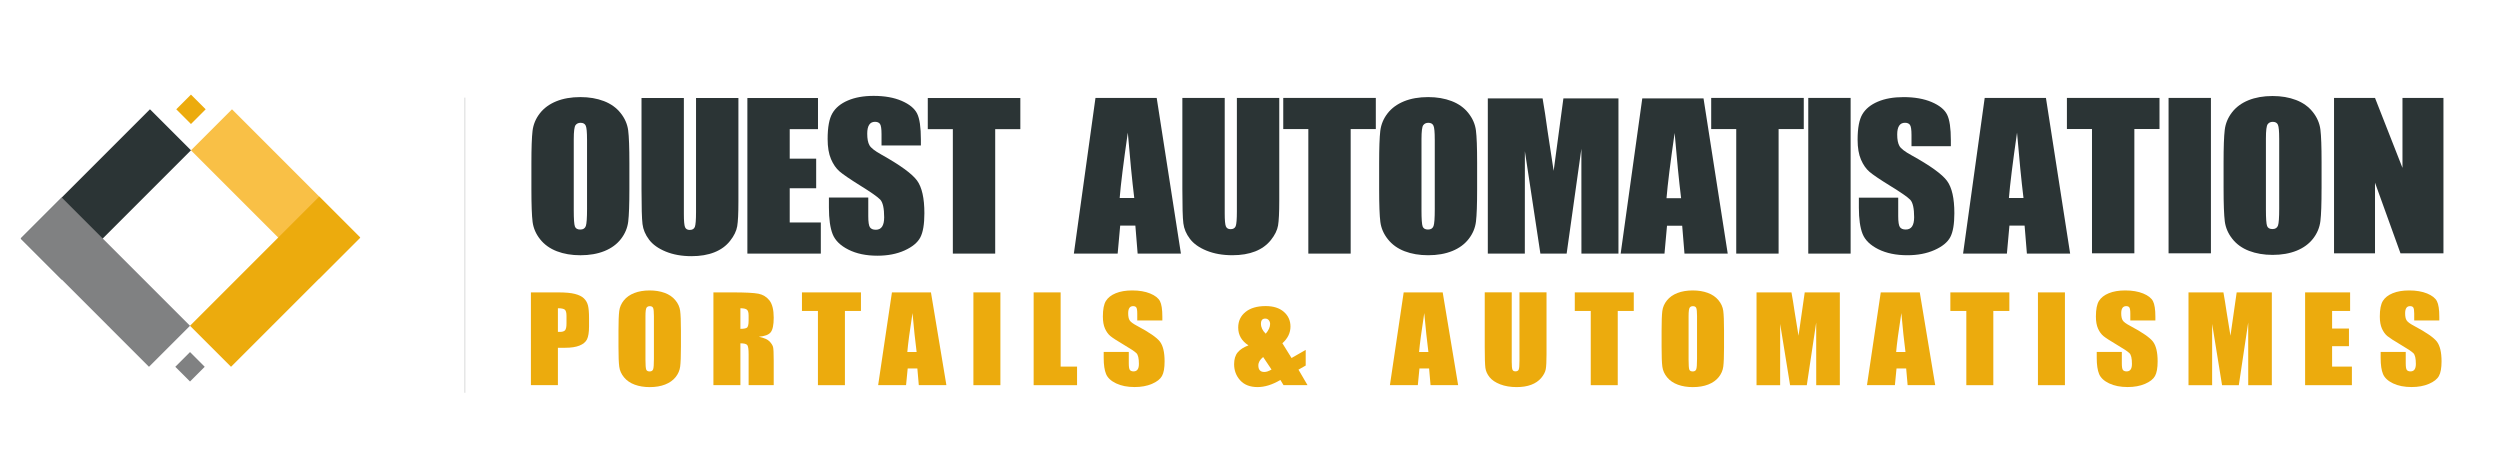
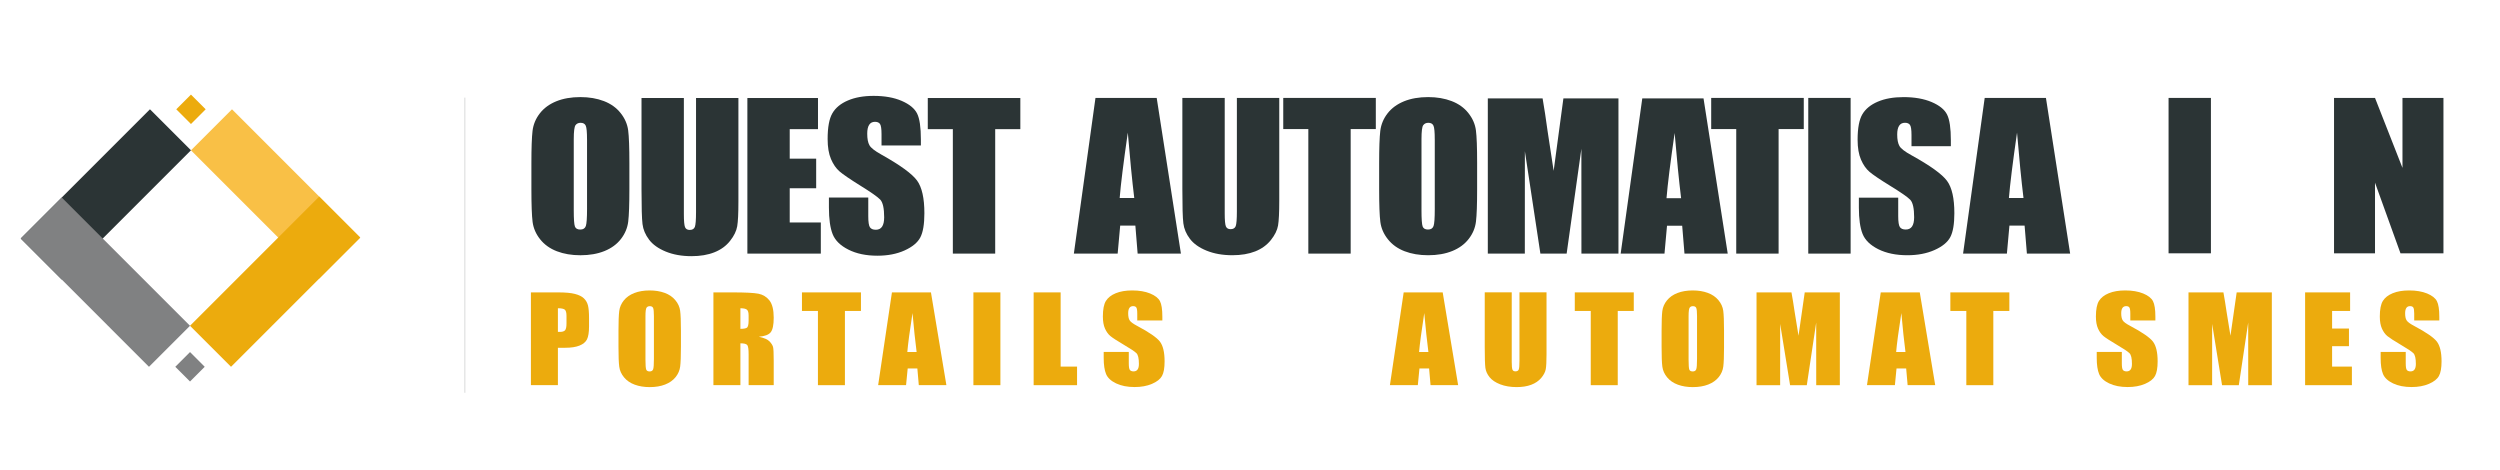
<svg xmlns="http://www.w3.org/2000/svg" id="Calque_1" x="0px" y="0px" viewBox="0 0 1539.29 289.66" style="enable-background:new 0 0 1539.29 289.66;" xml:space="preserve">
  <style type="text/css">	.st0{fill:#F9C046;}	.st1{fill:#2B3435;}	.st2{fill:#808182;}	.st3{fill:#ECAB0D;}	.st4{fill:none;stroke:#2B3435;stroke-width:0.113;stroke-miterlimit:10;}</style>
  <polygon class="st0" points="117.59,92.56 142.84,67.3 221.79,146.27 196.55,171.52 " />
  <polygon class="st1" points="92.33,67.29 117.58,92.54 38.01,172.1 12.77,146.85 " />
  <polygon class="st2" points="116.99,200.59 91.73,225.84 12.78,146.87 38.02,121.62 " />
  <polygon class="st3" points="142.24,225.84 116.98,200.59 196.55,121.03 221.8,146.28 " />
  <line class="st4" x1="286.29" y1="60.11" x2="286.29" y2="241.85" />
  <polygon class="st3" points="126.64,67.29 117.58,76.36 108.53,67.29 117.58,58.24 " />
  <polygon class="st2" points="126.05,225.84 117,234.9 107.93,225.84 117,216.77 " />
  <path class="st1" d="M387.52,116.46c0,9.39-0.24,16.03-0.71,19.94c-0.48,3.92-1.96,7.48-4.46,10.71s-5.87,5.72-10.13,7.45 c-4.26,1.73-9.21,2.6-14.87,2.6c-5.36,0-10.19-0.81-14.46-2.45c-4.27-1.64-7.72-4.1-10.31-7.37c-2.61-3.27-4.14-6.83-4.65-10.68 c-0.49-3.85-0.74-10.58-0.74-20.2v-15.98c0-9.39,0.24-16.03,0.71-19.94c0.47-3.91,1.96-7.48,4.46-10.71s5.86-5.7,10.12-7.45 c4.27-1.73,9.22-2.6,14.87-2.6c5.37,0,10.2,0.82,14.47,2.46c4.27,1.64,7.71,4.09,10.3,7.37c2.61,3.27,4.16,6.83,4.66,10.68 c0.49,3.84,0.74,10.58,0.74,20.19V116.46z M361.44,85.76c0-4.35-0.26-7.13-0.77-8.33c-0.52-1.22-1.59-1.82-3.19-1.82 c-1.35,0-2.41,0.49-3.13,1.47c-0.72,0.98-1.08,3.88-1.08,8.69v43.64c0,5.43,0.23,8.78,0.71,10.04c0.47,1.28,1.58,1.89,3.31,1.89 c1.78,0,2.91-0.73,3.42-2.19c0.49-1.46,0.74-4.94,0.74-10.45V85.76z" />
  <path class="st1" d="M454.65,60.35v63.75c0,7.23-0.24,12.3-0.74,15.23c-0.5,2.91-1.96,5.93-4.41,9.01c-2.44,3.09-5.65,5.42-9.63,7 c-3.98,1.59-8.69,2.39-14.11,2.39c-5.99,0-11.27-0.95-15.85-2.83c-4.59-1.89-8.02-4.34-10.29-7.37c-2.28-3.02-3.61-6.22-4.02-9.56 c-0.41-3.36-0.61-10.42-0.61-21.18V60.35h26.08v71.51c0,4.17,0.24,6.82,0.71,7.99c0.48,1.15,1.45,1.73,2.88,1.73 c1.65,0,2.71-0.64,3.19-1.91c0.47-1.28,0.71-4.29,0.71-9.03V60.35H454.65z" />
  <polygon class="st1" points="460.17,60.35 503.65,60.35 503.65,79.52 486.24,79.52 486.24,97.69 502.53,97.69 502.53,115.91  486.24,115.91 486.24,136.98 505.39,136.98 505.39,156.15 460.17,156.15 " />
  <path class="st1" d="M566.99,89.58h-24.22v-7c0-3.26-0.31-5.34-0.93-6.24c-0.63-0.9-1.65-1.34-3.1-1.34c-1.58,0-2.77,0.6-3.56,1.81 c-0.81,1.2-1.21,3.03-1.21,5.48c0,3.15,0.44,5.54,1.36,7.13c0.85,1.59,3.31,3.52,7.38,5.78c11.6,6.49,18.91,11.82,21.94,15.97 c3.02,4.17,4.51,10.88,4.51,20.13c0,6.72-0.83,11.68-2.5,14.87c-1.67,3.19-4.91,5.86-9.7,8.03c-4.78,2.16-10.36,3.24-16.72,3.24 c-6.98,0-12.94-1.25-17.87-3.75c-4.93-2.48-8.16-5.66-9.69-9.51c-1.53-3.85-2.3-9.31-2.3-16.39v-6.18h24.23v11.49 c0,3.54,0.34,5.82,1.02,6.83c0.68,1.01,1.89,1.53,3.62,1.53c1.73,0,3.02-0.64,3.87-1.92c0.85-1.29,1.28-3.19,1.28-5.73 c0-5.56-0.81-9.2-2.42-10.91c-1.65-1.71-5.72-4.57-12.19-8.57c-6.49-4.05-10.78-6.99-12.89-8.81c-2.11-1.83-3.86-4.35-5.24-7.59 c-1.38-3.22-2.07-7.34-2.07-12.36c0-7.23,0.98-12.52,2.94-15.86c1.96-3.36,5.13-5.97,9.51-7.84c4.38-1.89,9.65-2.84,15.86-2.84 c6.77,0,12.54,1.02,17.32,3.09c4.76,2.07,7.92,4.67,9.47,7.8c1.55,3.12,2.32,8.44,2.32,15.95v3.73H566.99z" />
  <polygon class="st1" points="628.24,60.35 628.24,79.52 612.76,79.52 612.76,156.15 586.68,156.15 586.68,79.52 571.25,79.52  571.25,60.35 " />
  <path class="st1" d="M712.2,60.29l14.91,95.86h-26.65l-1.4-17.24h-9.34l-1.56,17.24h-26.97l13.31-95.86H712.2z M698.38,121.93 c-1.32-10.86-2.64-24.28-3.97-40.27c-2.66,18.36-4.33,31.79-5.01,40.27H698.38z" />
  <path class="st1" d="M787.66,60.29v63.4c0,7.18-0.25,12.24-0.74,15.15c-0.5,2.91-1.96,5.9-4.41,8.96c-2.45,3.07-5.65,5.4-9.63,6.98 c-3.98,1.57-8.69,2.37-14.11,2.37c-5.99,0-11.27-0.95-15.85-2.81c-4.6-1.87-8.02-4.31-10.29-7.32c-2.28-3.01-3.61-6.18-4.02-9.52 c-0.42-3.35-0.61-10.36-0.61-21.07V60.29h26.08v71.14c0,4.14,0.24,6.79,0.71,7.94c0.48,1.16,1.45,1.74,2.88,1.74 c1.65,0,2.71-0.64,3.19-1.9c0.47-1.28,0.71-4.27,0.71-8.99V60.29H787.66z" />
  <polygon class="st1" points="847.11,60.29 847.11,79.47 831.63,79.47 831.63,156.15 805.56,156.15 805.56,79.47 790.12,79.47  790.12,60.29 " />
  <path class="st1" d="M909.49,116.46c0,9.39-0.23,16.03-0.71,19.94c-0.47,3.92-1.96,7.48-4.46,10.7c-2.5,3.23-5.87,5.72-10.13,7.45 c-4.26,1.73-9.21,2.6-14.86,2.6c-5.37,0-10.2-0.81-14.47-2.45c-4.27-1.64-7.72-4.1-10.3-7.37c-2.62-3.27-4.16-6.83-4.66-10.68 c-0.49-3.85-0.74-10.58-0.74-20.2v-15.98c0-9.39,0.24-16.03,0.71-19.94c0.48-3.9,1.96-7.47,4.45-10.7c2.5-3.23,5.89-5.7,10.14-7.45 c4.26-1.73,9.22-2.6,14.87-2.6c5.36,0,10.18,0.82,14.46,2.46c4.27,1.64,7.72,4.09,10.3,7.37c2.61,3.27,4.16,6.83,4.66,10.68 c0.5,3.84,0.74,10.58,0.74,20.19V116.46z M883.4,85.76c0-4.34-0.25-7.13-0.77-8.33c-0.52-1.22-1.58-1.82-3.2-1.82 c-1.35,0-2.4,0.49-3.12,1.47c-0.73,0.98-1.08,3.88-1.08,8.69v43.63c0,5.43,0.24,8.78,0.71,10.04c0.48,1.28,1.57,1.89,3.31,1.89 c1.78,0,2.91-0.73,3.42-2.19c0.5-1.47,0.74-4.95,0.74-10.44V85.76z" />
  <path class="st1" d="M996.51,60.57v95.58h-22.8l-0.03-64.53l-9.07,64.53h-16.17l-9.55-63.06l-0.03,63.06h-22.79V60.57h33.73 c1.01,5.74,2.04,12.51,3.1,20.31l3.71,24.31l6-44.62H996.51z" />
  <path class="st1" d="M1048.89,60.58l14.9,95.58h-26.63l-1.41-17.18h-9.34l-1.56,17.18h-26.98l13.31-95.58H1048.89z M1035.08,122.02 c-1.32-10.84-2.64-24.2-3.98-40.14c-2.65,18.3-4.31,31.68-5,40.14H1035.08z" />
  <polygon class="st1" points="1110.61,60.29 1110.61,79.47 1095.11,79.47 1095.11,156.15 1069.03,156.15 1069.03,79.47  1053.61,79.47 1053.61,60.29 " />
  <rect x="1113.38" y="60.29" class="st1" width="26.08" height="95.86" />
  <path class="st1" d="M1201.16,90.03h-24.22V83.1c0-3.23-0.31-5.28-0.93-6.18c-0.63-0.89-1.65-1.33-3.1-1.33 c-1.57,0-2.77,0.6-3.56,1.79c-0.81,1.2-1.21,3.02-1.21,5.43c0,3.12,0.46,5.46,1.36,7.05c0.87,1.58,3.31,3.48,7.37,5.7 c11.62,6.42,18.92,11.69,21.95,15.81c3.03,4.11,4.51,10.76,4.51,19.91c0,6.65-0.83,11.56-2.5,14.72c-1.67,3.14-4.91,5.81-9.7,7.94 c-4.79,2.14-10.36,3.21-16.72,3.21c-6.98,0-12.93-1.23-17.88-3.69c-4.93-2.47-8.16-5.6-9.69-9.4c-1.53-3.81-2.3-9.21-2.3-16.22 v-6.13h24.22v11.37c0,3.51,0.35,5.76,1.04,6.75c0.68,1,1.89,1.49,3.62,1.49c1.74,0,3.02-0.63,3.87-1.89 c0.85-1.28,1.28-3.15,1.28-5.66c0-5.5-0.81-9.1-2.41-10.78c-1.66-1.7-5.73-4.52-12.2-8.49c-6.49-4-10.78-6.9-12.88-8.71 c-2.12-1.81-3.86-4.31-5.24-7.5c-1.38-3.2-2.08-7.28-2.08-12.24c0-7.16,0.98-12.39,2.94-15.7c1.96-3.3,5.13-5.9,9.51-7.76 c4.38-1.87,9.65-2.8,15.85-2.8c6.77,0,12.55,1.02,17.33,3.06c4.77,2.04,7.92,4.61,9.47,7.71c1.55,3.1,2.32,8.36,2.32,15.78v3.69 H1201.16z" />
  <path class="st1" d="M1259.72,60.29l14.9,95.86h-26.63l-1.41-17.24h-9.34l-1.56,17.24h-26.98l13.31-95.86H1259.72z M1245.9,121.93 c-1.32-10.86-2.64-24.28-3.98-40.27c-2.65,18.36-4.31,31.79-5,40.27H1245.9z" />
-   <polygon class="st1" points="1329.64,60.29 1329.64,79.44 1314.16,79.44 1314.16,155.97 1288.07,155.97 1288.07,79.44  1272.63,79.44 1272.63,60.29 " />
  <rect x="1335.22" y="60.29" class="st1" width="26.08" height="95.68" />
-   <path class="st1" d="M1429.42,116.05c0,9.43-0.23,16.11-0.71,20.04c-0.47,3.93-1.95,7.5-4.45,10.76c-2.5,3.24-5.89,5.74-10.14,7.48 c-4.26,1.73-9.2,2.61-14.86,2.61c-5.36,0-10.19-0.83-14.47-2.47c-4.27-1.64-7.71-4.1-10.3-7.39c-2.61-3.28-4.14-6.87-4.65-10.72 c-0.49-3.87-0.75-10.63-0.75-20.3V100c0-9.43,0.24-16.1,0.72-20.03c0.47-3.93,1.96-7.5,4.45-10.76c2.5-3.24,5.87-5.75,10.13-7.48 c4.26-1.73,9.22-2.61,14.87-2.61c5.36,0,10.19,0.82,14.46,2.46c4.27,1.64,7.72,4.11,10.32,7.4c2.61,3.28,4.16,6.87,4.66,10.73 c0.49,3.87,0.73,10.63,0.73,20.29V116.05z M1403.33,85.22c0-4.37-0.25-7.16-0.77-8.38c-0.51-1.22-1.58-1.82-3.19-1.82 c-1.35,0-2.41,0.49-3.12,1.47c-0.73,0.99-1.09,3.89-1.09,8.73v43.82c0,5.45,0.24,8.81,0.72,10.09c0.47,1.28,1.57,1.91,3.31,1.91 c1.76,0,2.91-0.73,3.42-2.21c0.49-1.46,0.73-4.96,0.73-10.5V85.22z" />
  <polygon class="st1" points="1504.47,60.29 1504.47,155.97 1478.02,155.97 1462.33,112.48 1462.33,155.97 1437.1,155.97  1437.1,60.29 1462.33,60.29 1479.24,103.37 1479.24,60.29 " />
  <path class="st3" d="M326.87,180.03h16.74c4.53,0,8.02,0.31,10.44,0.96c2.44,0.63,4.26,1.55,5.49,2.74s2.05,2.65,2.49,4.36 c0.43,1.7,0.65,4.33,0.65,7.91v4.96c0,3.65-0.43,6.31-1.26,7.99c-0.83,1.66-2.38,2.94-4.63,3.84c-2.25,0.9-5.19,1.34-8.82,1.34 h-4.46v23.01h-16.62V180.03z M343.51,189.79v14.54c0.48,0.02,0.89,0.03,1.23,0.03c1.51,0,2.57-0.33,3.18-1 c0.58-0.67,0.88-2.06,0.88-4.18v-4.69c0-1.95-0.34-3.22-1.02-3.81C347.08,190.09,345.65,189.79,343.51,189.79" />
  <path class="st3" d="M419.26,213.47c0,5.74-0.16,9.81-0.46,12.19c-0.3,2.38-1.24,4.57-2.83,6.55c-1.59,1.97-3.75,3.5-6.46,4.55 c-2.71,1.06-5.87,1.59-9.47,1.59c-3.42,0-6.5-0.5-9.22-1.5c-2.73-1-4.92-2.5-6.57-4.49c-1.67-2-2.65-4.19-2.96-6.54 c-0.32-2.35-0.48-6.46-0.48-12.35v-9.76c0-5.75,0.16-9.8,0.46-12.19c0.3-2.38,1.24-4.57,2.83-6.55c1.59-1.98,3.75-3.5,6.46-4.55 c2.71-1.06,5.86-1.59,9.47-1.59c3.42,0,6.5,0.5,9.22,1.5c2.73,1,4.92,2.49,6.57,4.5c1.67,1.99,2.65,4.17,2.96,6.52 c0.32,2.35,0.48,6.46,0.48,12.34V213.47z M402.63,194.71c0-2.65-0.17-4.36-0.49-5.1c-0.34-0.74-1.01-1.1-2.04-1.1 c-0.87,0-1.53,0.28-1.99,0.89c-0.46,0.61-0.69,2.38-0.69,5.32v26.68c0,3.31,0.16,5.36,0.46,6.14c0.3,0.77,0.99,1.16,2.11,1.16 c1.13,0,1.86-0.46,2.17-1.34c0.31-0.9,0.47-3.02,0.47-6.38v-26.25H402.63z" />
  <path class="st3" d="M439.26,180.03h11.76c7.84,0,13.16,0.27,15.94,0.81c2.77,0.55,5.04,1.92,6.8,4.14 c1.74,2.21,2.63,5.76,2.63,10.65c0,4.44-0.63,7.42-1.86,8.96c-1.24,1.54-3.67,2.45-7.3,2.74c3.29,0.73,5.49,1.71,6.63,2.93 c1.14,1.23,1.84,2.36,2.12,3.38c0.27,1.02,0.41,3.84,0.41,8.45v15.06h-15.45v-18.99c0-3.05-0.26-4.94-0.81-5.67 c-0.55-0.73-1.96-1.1-4.25-1.1v25.76h-16.62V180.03z M455.88,189.79v12.69c1.87,0,3.18-0.22,3.93-0.67 c0.76-0.47,1.12-1.95,1.12-4.46v-3.14c0-1.81-0.35-2.99-1.08-3.56C459.13,190.08,457.81,189.79,455.88,189.79" />
  <polygon class="st3" points="530.1,180.03 530.1,191.46 520.23,191.46 520.23,237.16 503.61,237.16 503.61,191.46 493.78,191.46  493.78,180.03 " />
  <path class="st3" d="M573.2,180.02l9.51,57.13h-16.99l-0.89-10.27h-5.95l-1,10.27h-17.19l8.49-57.13H573.2z M564.38,216.75 c-0.84-6.46-1.69-14.47-2.54-23.99c-1.7,10.93-2.76,18.93-3.19,23.99H564.38z" />
  <rect x="599.34" y="180.03" class="st3" width="16.62" height="57.13" />
  <polygon class="st3" points="653.05,180.03 653.05,225.72 663.16,225.72 663.16,237.16 636.43,237.16 636.43,180.03 " />
  <path class="st3" d="M715.67,197.31h-15.44v-4.24c0-1.98-0.21-3.22-0.59-3.77c-0.39-0.55-1.05-0.81-1.98-0.81 c-0.99,0-1.75,0.36-2.25,1.08c-0.52,0.74-0.77,1.84-0.77,3.32c0,1.9,0.28,3.34,0.87,4.3c0.56,0.97,2.12,2.14,4.7,3.49 c7.39,3.93,12.05,7.15,13.97,9.65c1.92,2.52,2.88,6.58,2.88,12.18c0,4.06-0.52,7.06-1.61,8.99c-1.06,1.92-3.12,3.55-6.18,4.86 c-3.05,1.3-6.6,1.95-10.67,1.95c-4.44,0-8.24-0.75-11.39-2.25c-3.15-1.5-5.21-3.43-6.18-5.75c-0.97-2.32-1.47-5.62-1.47-9.91v-3.73 h15.45v6.95c0,2.14,0.2,3.52,0.65,4.13c0.43,0.6,1.2,0.92,2.31,0.92c1.1,0,1.91-0.39,2.46-1.17c0.55-0.77,0.81-1.92,0.81-3.45 c0-3.37-0.5-5.58-1.53-6.6c-1.05-1.04-3.64-2.77-7.78-5.19c-4.13-2.44-6.87-4.22-8.21-5.32c-1.34-1.1-2.45-2.63-3.34-4.59 c-0.89-1.97-1.32-4.44-1.32-7.48c0-4.38,0.61-7.57,1.87-9.6c1.25-2,3.27-3.6,6.07-4.74s6.16-1.71,10.11-1.71 c4.31,0,8,0.63,11.04,1.87c3.04,1.25,5.04,2.82,6.05,4.71c0.99,1.89,1.48,5.1,1.48,9.65v2.22H715.67z" />
-   <path class="st3" d="M803.94,215.44v9.63l-4.45,2.53l5.56,9.52h-14.77l-1.92-3.17c-4.94,2.91-9.63,4.38-14.04,4.38 c-4.65,0-8.21-1.39-10.7-4.14c-2.5-2.74-3.76-6.06-3.76-9.94c0-3.1,0.74-5.54,2.21-7.3c1.47-1.76,3.68-3.2,6.63-4.3 c-4.21-2.7-6.32-6.36-6.32-10.98c0-3.98,1.5-7.17,4.51-9.6c2.99-2.41,7.14-3.62,12.4-3.62c4.74,0,8.47,1.18,11.19,3.55 c2.72,2.37,4.08,5.41,4.08,9.07c0,3.86-1.66,7.29-4.98,10.27l5.64,9.09L803.94,215.44z M782.9,227.52l-5.16-7.7 c-1.98,1.59-2.96,3.32-2.96,5.19c0,1.34,0.31,2.35,0.93,3.01c0.61,0.68,1.53,1.01,2.73,1.01 C779.74,229.04,781.23,228.52,782.9,227.52 M779.34,205.47c1.79-2.11,2.69-4.11,2.69-6.02c0-0.83-0.26-1.58-0.79-2.27 c-0.54-0.68-1.26-1.02-2.21-1.02c-0.88,0-1.53,0.26-1.97,0.77c-0.44,0.52-0.67,1.31-0.67,2.38 C776.38,201.52,777.36,203.58,779.34,205.47" />
  <path class="st3" d="M888.29,180.02l9.51,57.13h-16.99l-0.89-10.27h-5.94l-1,10.27h-17.19l8.48-57.13H888.29z M879.49,216.75 c-0.84-6.46-1.69-14.47-2.55-23.99c-1.68,10.93-2.75,18.93-3.19,23.99H879.49z" />
  <path class="st3" d="M952.22,180.03v38.16c0,4.33-0.16,7.38-0.47,9.12c-0.32,1.75-1.25,3.55-2.81,5.41 c-1.56,1.84-3.6,3.23-6.15,4.19c-2.54,0.96-5.52,1.43-8.97,1.43c-3.83,0-7.18-0.57-10.12-1.7c-2.93-1.14-5.1-2.61-6.56-4.42 c-1.45-1.81-2.29-3.72-2.57-5.74c-0.25-2-0.39-6.24-0.39-12.67v-33.8h16.62v42.82c0,2.49,0.16,4.09,0.44,4.78 c0.32,0.69,0.91,1.04,1.84,1.04c1.05,0,1.74-0.38,2.04-1.14c0.3-0.76,0.44-2.58,0.44-5.42v-42.09h16.65V180.03z" />
  <polygon class="st3" points="1005.94,180.03 1005.94,191.46 996.07,191.46 996.07,237.16 979.45,237.16 979.45,191.46  969.62,191.46 969.62,180.03 " />
  <path class="st3" d="M1061.52,213.47c0,5.74-0.16,9.81-0.46,12.19c-0.3,2.38-1.24,4.57-2.83,6.55c-1.61,1.97-3.75,3.5-6.46,4.55 c-2.72,1.06-5.87,1.59-9.48,1.59c-3.42,0-6.5-0.5-9.22-1.5c-2.72-1-4.92-2.5-6.57-4.49c-1.66-2-2.64-4.19-2.96-6.54 c-0.32-2.35-0.47-6.46-0.47-12.35v-9.76c0-5.75,0.15-9.8,0.44-12.19c0.31-2.38,1.24-4.57,2.85-6.55c1.59-1.98,3.73-3.5,6.44-4.55 c2.72-1.06,5.87-1.59,9.48-1.59c3.42,0,6.5,0.5,9.22,1.5c2.72,1,4.92,2.49,6.57,4.5c1.66,1.99,2.64,4.17,2.96,6.52 c0.32,2.35,0.48,6.46,0.48,12.34V213.47z M1044.9,194.71c0-2.65-0.17-4.36-0.5-5.1c-0.33-0.74-1-1.1-2.04-1.1 c-0.87,0-1.51,0.28-1.98,0.89c-0.46,0.61-0.69,2.38-0.69,5.32v26.68c0,3.31,0.15,5.36,0.44,6.14s1,1.16,2.12,1.16 c1.13,0,1.84-0.46,2.16-1.34c0.32-0.9,0.48-3.02,0.48-6.38v-26.25H1044.9z" />
  <path class="st3" d="M1132.82,180.03v57.13h-14.54l-0.02-38.57l-5.78,38.57h-10.3l-6.11-37.69l-0.01,37.69h-14.54v-57.13h21.51 c0.64,3.44,1.3,7.48,1.98,12.14l2.36,14.54l3.83-26.68H1132.82z" />
  <path class="st3" d="M1182.03,180.02l9.51,57.13h-16.98l-0.9-10.27h-5.94l-1,10.27h-17.19l8.48-57.13H1182.03z M1173.23,216.75 c-0.84-6.46-1.69-14.47-2.54-23.99c-1.7,10.93-2.77,18.93-3.2,23.99H1173.23z" />
  <polygon class="st3" points="1237.19,180.03 1237.19,191.46 1227.32,191.46 1227.32,237.16 1210.7,237.16 1210.7,191.46  1200.87,191.46 1200.87,180.03 " />
-   <rect x="1254.79" y="180.03" class="st3" width="16.62" height="57.13" />
  <path class="st3" d="M1327.11,197.31h-15.44v-4.24c0-1.98-0.21-3.22-0.59-3.77c-0.39-0.55-1.05-0.81-1.97-0.81 c-1,0-1.75,0.36-2.27,1.08c-0.52,0.74-0.77,1.84-0.77,3.32c0,1.9,0.3,3.34,0.88,4.3c0.54,0.97,2.1,2.14,4.69,3.49 c7.39,3.93,12.05,7.15,13.97,9.65c1.92,2.52,2.88,6.58,2.88,12.18c0,4.06-0.54,7.06-1.61,8.99c-1.06,1.92-3.12,3.55-6.17,4.86 c-3.06,1.3-6.61,1.95-10.67,1.95c-4.45,0-8.25-0.75-11.4-2.25c-3.15-1.5-5.2-3.43-6.18-5.75c-0.97-2.32-1.47-5.62-1.47-9.91v-3.73 h15.45v6.95c0,2.14,0.2,3.52,0.64,4.13c0.44,0.6,1.22,0.92,2.31,0.92c1.12,0,1.92-0.39,2.47-1.17c0.55-0.77,0.81-1.92,0.81-3.45 c0-3.37-0.5-5.58-1.53-6.6c-1.05-1.04-3.65-2.77-7.78-5.19c-4.12-2.44-6.87-4.22-8.21-5.32c-1.34-1.1-2.45-2.63-3.35-4.59 c-0.88-1.97-1.32-4.44-1.32-7.48c0-4.38,0.64-7.57,1.88-9.6c1.26-2,3.27-3.6,6.07-4.74s6.15-1.71,10.11-1.71 c4.31,0,7.99,0.63,11.04,1.87c3.04,1.25,5.04,2.82,6.03,4.71c0.99,1.89,1.49,5.1,1.49,9.65v2.22H1327.11z" />
  <path class="st3" d="M1398.8,180.03v57.13h-14.53l-0.02-38.57l-5.78,38.57h-10.32l-6.1-37.69l-0.01,37.69h-14.55v-57.13H1369 c0.63,3.44,1.29,7.48,1.97,12.14l2.36,14.54l3.83-26.68H1398.8z" />
  <polygon class="st3" points="1419.28,180.03 1447,180.03 1447,191.46 1435.91,191.46 1435.91,202.29 1446.29,202.29 1446.29,213.15  1435.91,213.15 1435.91,225.72 1448.1,225.72 1448.1,237.16 1419.29,237.16 1419.29,180.03 " />
  <path class="st3" d="M1501.91,197.31h-15.44v-4.24c0-1.98-0.2-3.22-0.59-3.77c-0.39-0.55-1.06-0.81-1.98-0.81 c-1,0-1.75,0.36-2.25,1.08c-0.52,0.74-0.77,1.84-0.77,3.32c0,1.9,0.28,3.34,0.87,4.3c0.55,0.97,2.11,2.14,4.69,3.49 c7.4,3.93,12.06,7.15,13.98,9.65c1.92,2.52,2.88,6.58,2.88,12.18c0,4.06-0.54,7.06-1.62,8.99c-1.05,1.92-3.12,3.55-6.17,4.86 c-3.05,1.3-6.61,1.95-10.67,1.95c-4.45,0-8.25-0.75-11.4-2.25c-3.14-1.5-5.2-3.43-6.18-5.75c-0.98-2.32-1.46-5.62-1.46-9.91v-3.73 h15.45v6.95c0,2.14,0.2,3.52,0.64,4.13c0.43,0.6,1.21,0.92,2.31,0.92c1.12,0,1.92-0.39,2.47-1.17c0.54-0.77,0.81-1.92,0.81-3.45 c0-3.37-0.5-5.58-1.53-6.6c-1.06-1.04-3.65-2.77-7.78-5.19c-4.13-2.44-6.87-4.22-8.22-5.32c-1.34-1.1-2.45-2.63-3.34-4.59 c-0.89-1.97-1.32-4.44-1.32-7.48c0-4.38,0.63-7.57,1.88-9.6c1.25-2,3.27-3.6,6.06-4.74c2.81-1.14,6.16-1.71,10.11-1.71 c4.33,0,8,0.63,11.06,1.87c3.03,1.25,5.04,2.82,6.03,4.71c0.99,1.89,1.49,5.1,1.49,9.65v2.22H1501.91z" />
</svg>